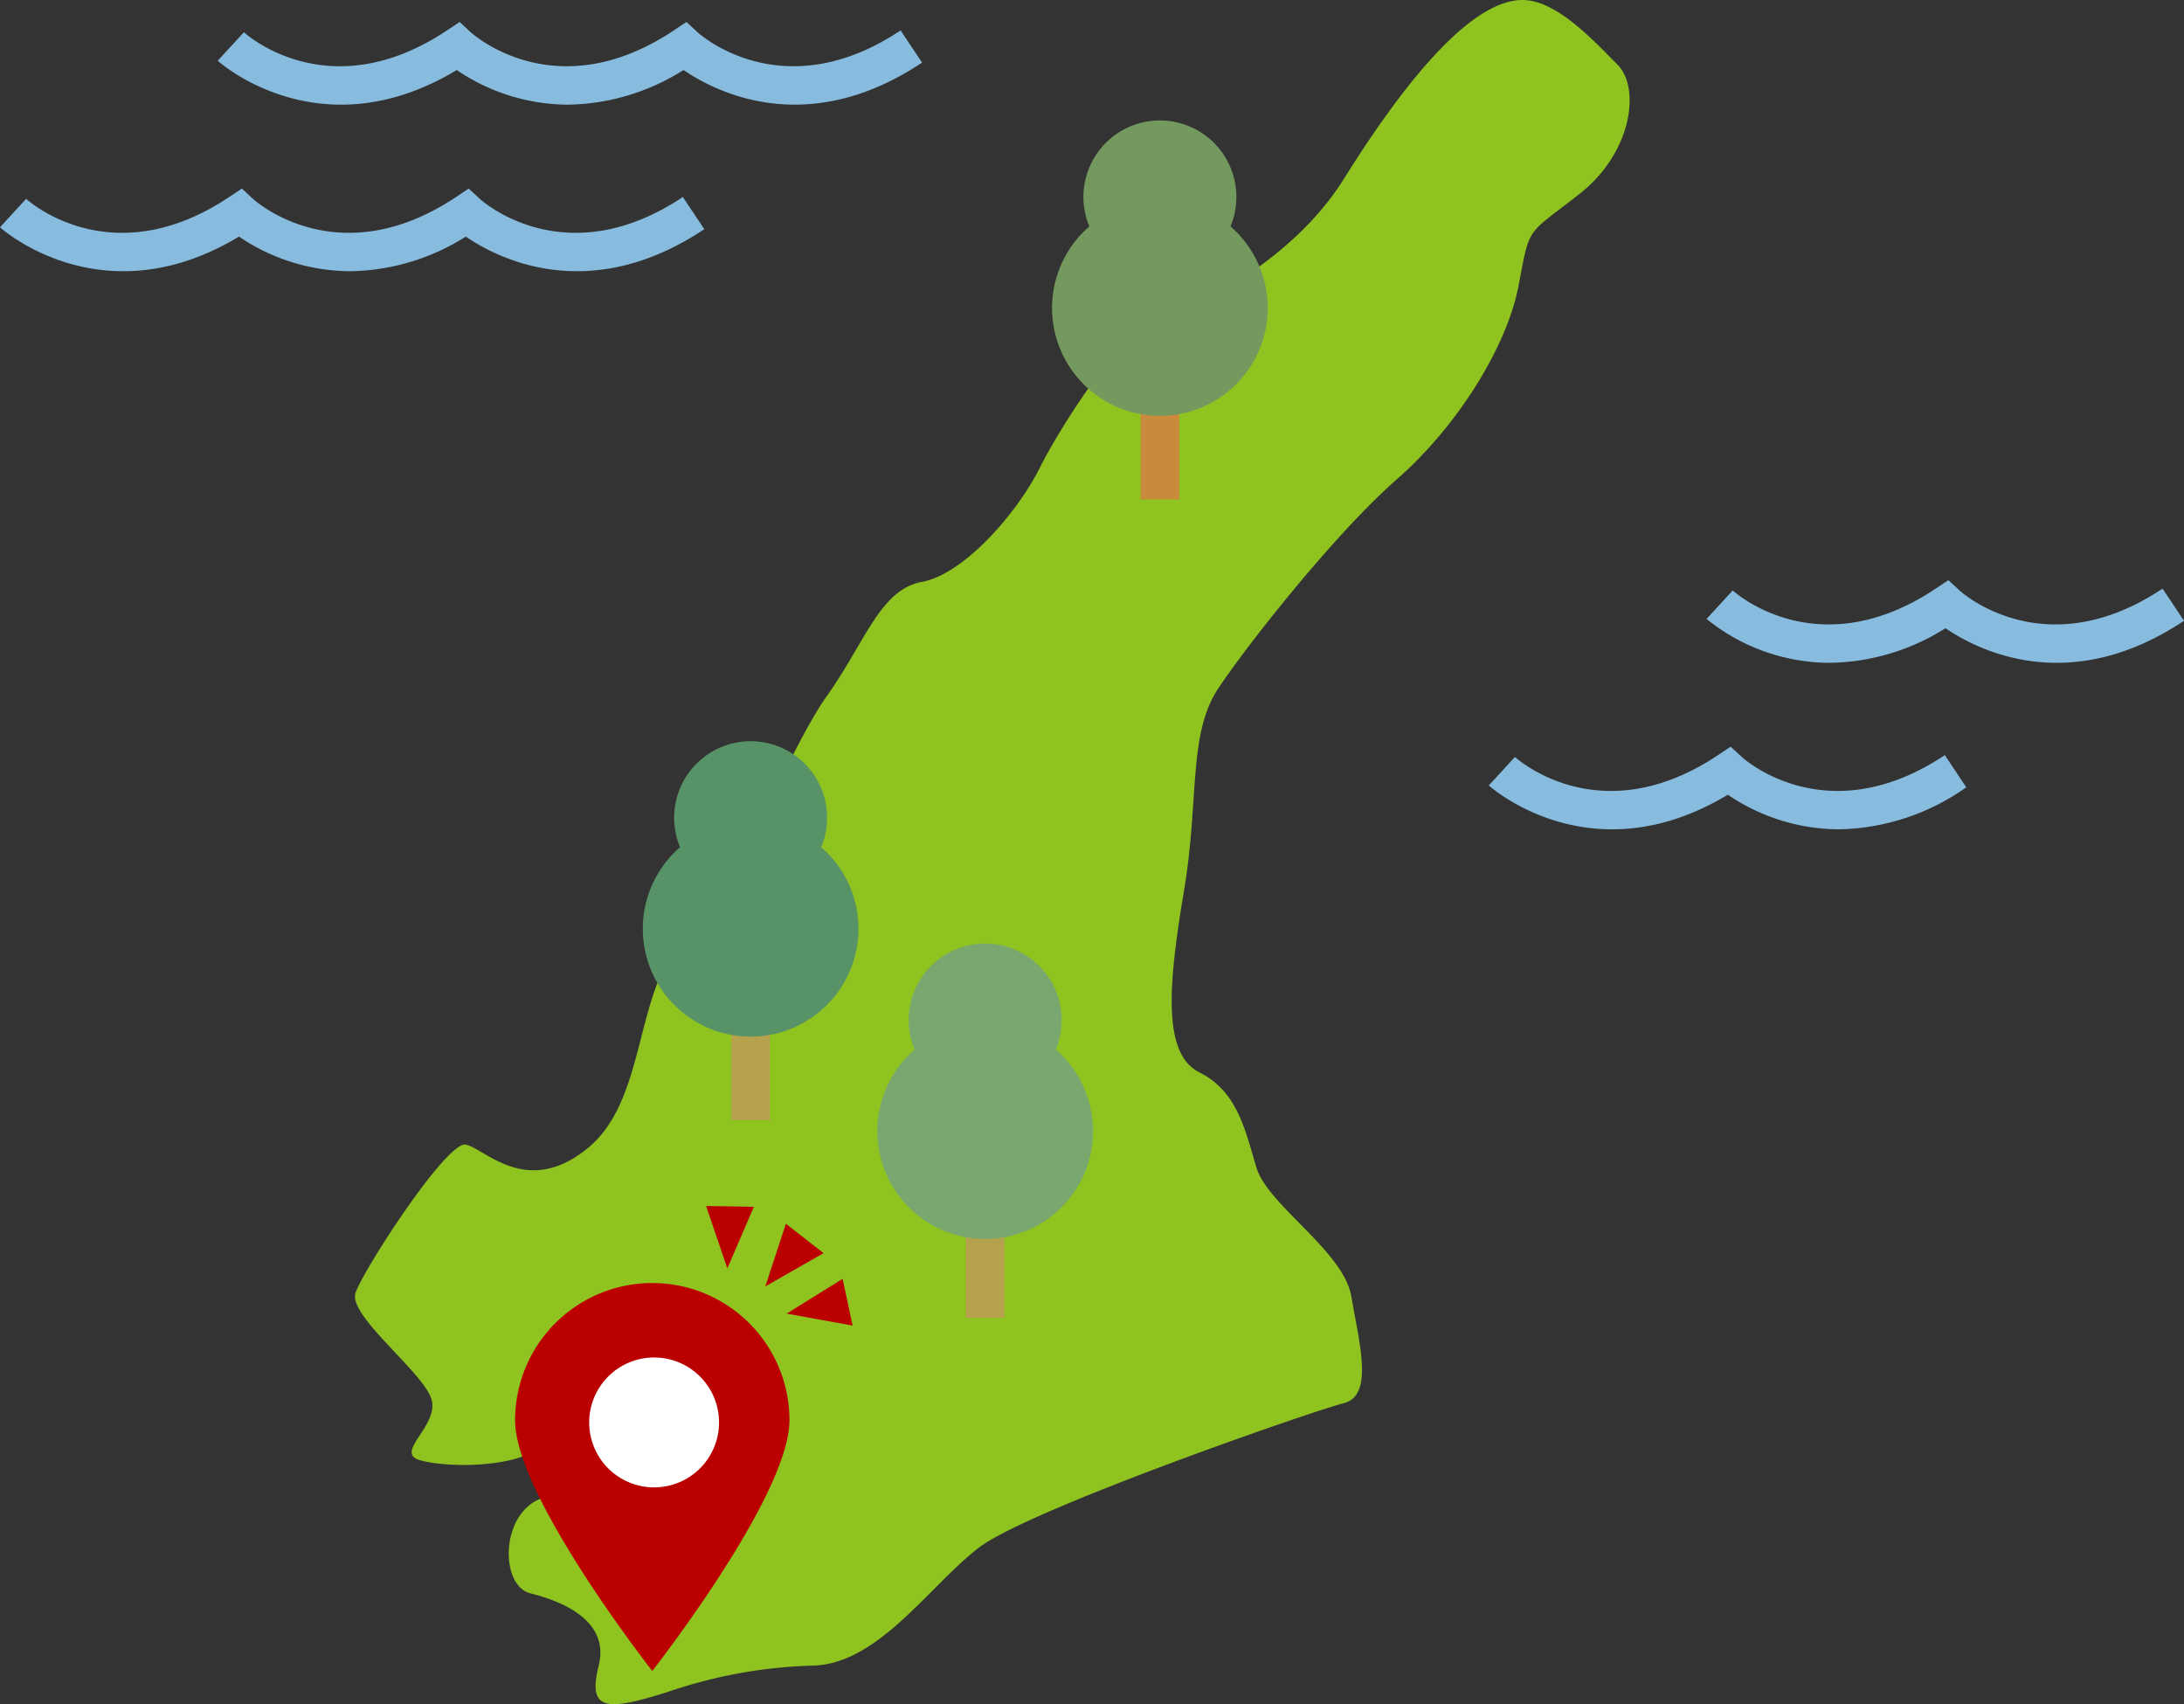
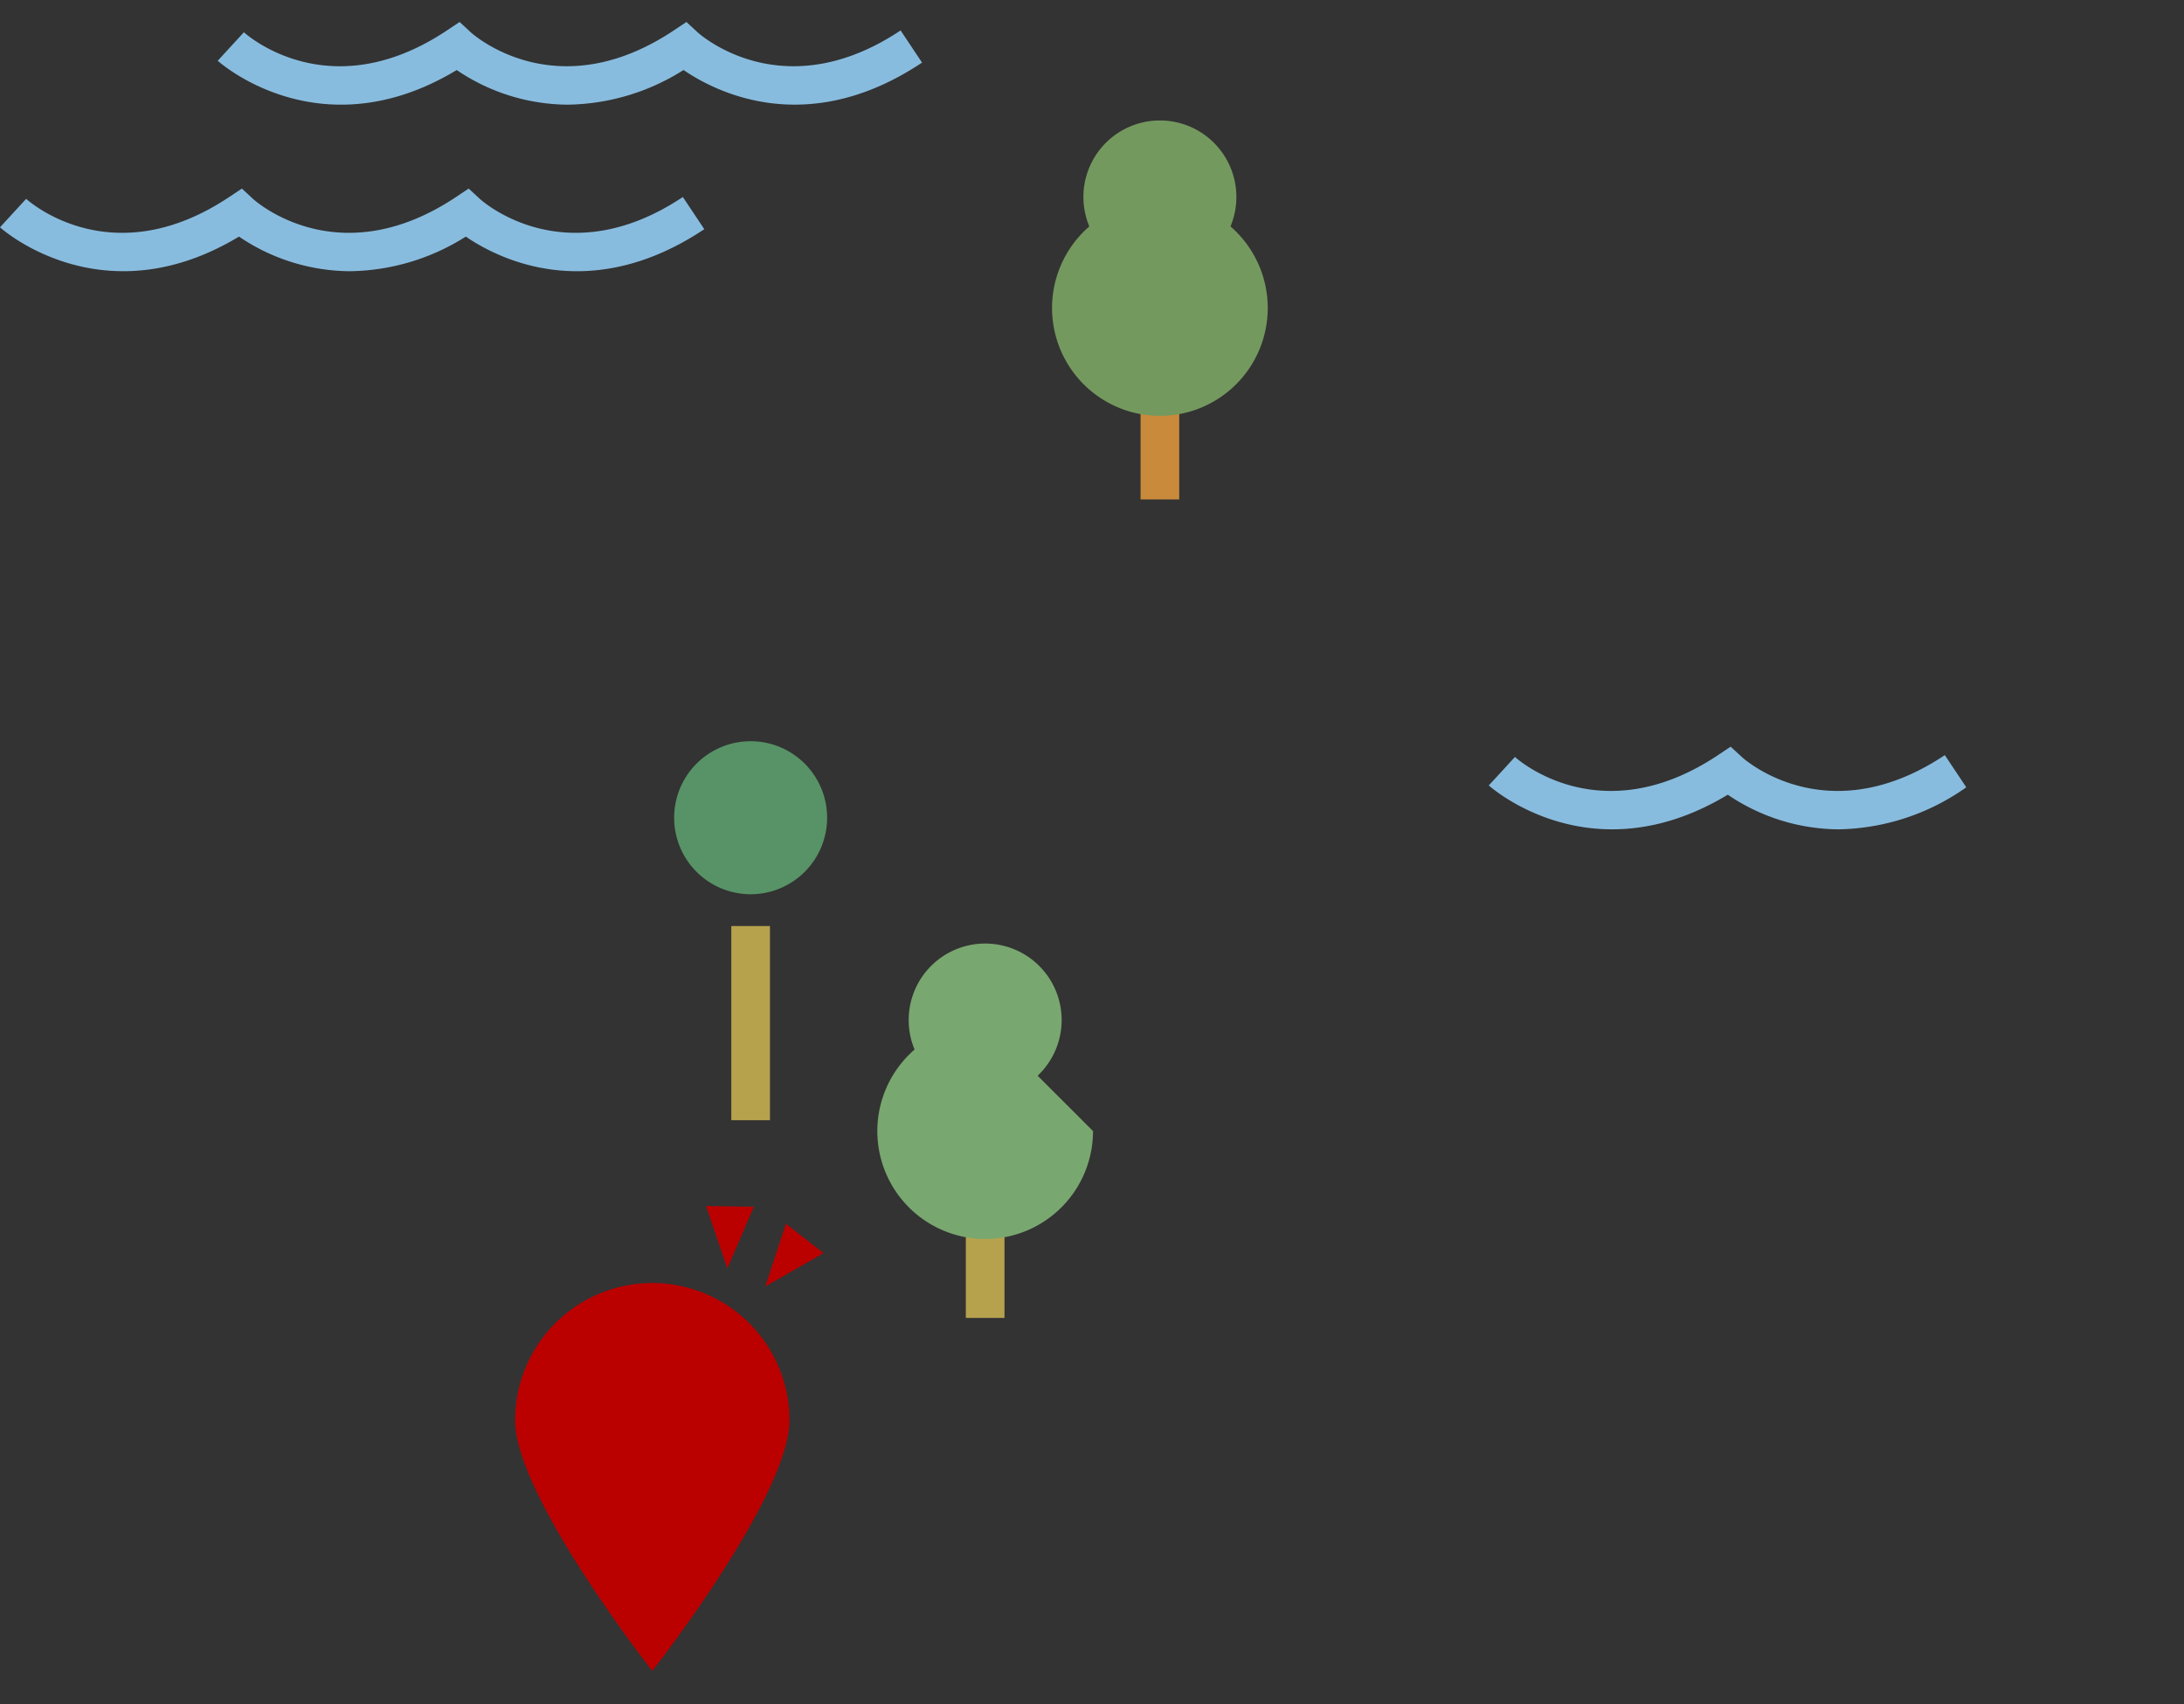
<svg xmlns="http://www.w3.org/2000/svg" id="awajishima" width="209.935" height="163.765" viewBox="0 0 209.935 163.765">
  <rect x="0" y="0" width="209.935" height="163.765" fill="#333333" stroke="none" />
  <defs>
    <clipPath id="clip-path">
      <rect id="長方形_3445" data-name="長方形 3445" width="209.935" height="163.764" fill="none" />
    </clipPath>
    <clipPath id="clip-path-2">
      <rect id="長方形_3464" data-name="長方形 3464" width="26.375" height="37.275" fill="#b00" />
    </clipPath>
    <clipPath id="clip-path-3">
-       <rect id="長方形_3465" data-name="長方形 3465" width="12.482" height="12.482" transform="translate(0 0)" fill="#fff" />
-     </clipPath>
+       </clipPath>
  </defs>
  <g id="グループ_5748" data-name="グループ 5748" clip-path="url(#clip-path)">
-     <path id="パス_1307" data-name="パス 1307" d="M177,0c3.309,0,6.943,4.019,9.135,6.212s1.461,8.4-3.654,12.424-4.75,2.924-5.847,8.77-5.846,13.52-11.693,18.636-14.251,15.713-17.174,20.1-1.828,10.6-3.289,19.367-2.192,15.713,1.461,17.54,4.385,5.481,5.481,9.135,8.4,8.039,9.135,12.424,2.192,9.5-.731,10.232-30.33,10.232-35.08,13.886-9.5,10.962-15.713,11.328a46.776,46.776,0,0,0-14.251,2.558c-5.846,1.827-7.673,1.827-6.577-2.558s-3.654-6.212-6.577-6.943-2.924-7.674,1.1-9.135,2.192-6.577-.365-4.75-8.771,1.827-11.328,1.1,1.827-3.289,1.1-5.847-8.039-8.039-7.308-10.232,8.77-14.616,10.6-14.251,5.846,5.115,11.693.365,4.385-15.347,9.5-20.463,9.866-17.905,13.52-23.021,5.116-10.231,9.135-10.962,9.135-6.577,11.328-10.962,8.039-13.155,10.6-13.886,13.156-5.116,18.636-13.886S171.879,0,177,0" transform="translate(-30.653)" fill="#8fc31f" />
    <rect id="長方形_3443" data-name="長方形 3443" width="3.716" height="18.66" transform="translate(109.636 29.333)" fill="#c98a3b" />
    <path id="パス_1308" data-name="パス 1308" d="M212.749,46.879a10.366,10.366,0,1,1-10.366-10.366,10.366,10.366,0,0,1,10.366,10.366" transform="translate(-90.889 -17.283)" fill="#74995e" />
    <path id="パス_1309" data-name="パス 1309" d="M212.443,29.33a7.352,7.352,0,1,1-7.352-7.352,7.352,7.352,0,0,1,7.352,7.352" transform="translate(-93.597 -10.403)" fill="#74995e" />
    <path id="パス_1310" data-name="パス 1310" d="M33.662,42.349a19.164,19.164,0,0,1-10.69-3.327C9.82,46.954.1,38.221,0,38.129l2.514-2.736c.334.3,8.292,7.31,19.518-.175l1.217-.811,1.074.992c.327.3,8.285,7.3,19.512-.181l1.217-.811,1.074.992c.327.3,8.284,7.3,19.512-.181L67.7,38.31c-11.044,7.363-19.856,2.814-22.924.712a21.323,21.323,0,0,1-11.114,3.327" transform="translate(0 -16.286)" fill="#88bcdf" />
    <path id="パス_1311" data-name="パス 1311" d="M73.4,11.959A19.159,19.159,0,0,1,62.713,8.632c-13.152,7.933-22.873-.8-22.972-.893L42.255,5c.333.3,8.292,7.311,19.519-.175l1.217-.811,1.074.992c.328.295,8.286,7.3,19.512-.181l1.217-.811,1.074.992c.327.295,8.285,7.3,19.512-.181l2.061,3.092c-11.045,7.363-19.857,2.814-22.925.712A21.32,21.32,0,0,1,73.4,11.959" transform="translate(-18.811 -1.901)" fill="#88bcdf" />
    <path id="パス_1312" data-name="パス 1312" d="M305.389,144.186a19.16,19.16,0,0,1-10.689-3.327c-13.152,7.933-22.873-.8-22.972-.893l2.52-2.73-1.26,1.365,1.254-1.371c.333.3,8.292,7.31,19.519-.175l1.216-.811,1.075.992c.327.3,8.284,7.3,19.512-.181l2.061,3.092a21.852,21.852,0,0,1-12.236,4.039" transform="translate(-128.619 -64.49)" fill="#88bcdf" />
-     <path id="パス_1313" data-name="パス 1313" d="M323.325,113.8a18.863,18.863,0,0,1-11.858-4.22l2.521-2.73-1.26,1.365,1.254-1.371c.334.3,8.293,7.31,19.518-.175l1.217-.811,1.074.992c.327.3,8.285,7.3,19.513-.181l2.061,3.092c-11.044,7.363-19.856,2.814-22.926.712a21.319,21.319,0,0,1-11.114,3.327" transform="translate(-147.429 -50.105)" fill="#88bcdf" />
    <rect id="長方形_3444" data-name="長方形 3444" width="3.716" height="18.659" transform="translate(70.295 88.989)" fill="#b6a24d" />
    <rect id="長方形_3470" data-name="長方形 3470" width="3.716" height="18.659" transform="translate(92.84 107.989)" fill="#b6a24d" />
-     <path id="パス_1316" data-name="パス 1316" d="M138.051,160.15a10.366,10.366,0,1,1-10.366-10.366,10.366,10.366,0,0,1,10.366,10.366" transform="translate(-55.531 -70.899)" fill="#579366" />
    <path id="パス_1317" data-name="パス 1317" d="M137.746,142.6a7.352,7.352,0,1,1-7.352-7.352,7.352,7.352,0,0,1,7.352,7.352" transform="translate(-58.24 -64.019)" fill="#579366" />
    <g id="グループ_5820" data-name="グループ 5820" transform="translate(2.037 0.63)">
      <g id="グループ_5820-2" data-name="グループ 5820" transform="translate(19059.475 11597.352)">
        <g id="グループ_5815" data-name="グループ 5815" transform="translate(-19012 -11474.687)">
          <g id="グループ_5815-2" data-name="グループ 5815" clip-path="url(#clip-path-2)">
            <path id="パス_1332" data-name="パス 1332" d="M13.187,0A13.188,13.188,0,0,0,0,13.188c0,7.283,13.187,24.088,13.187,24.088s13.187-16.8,13.187-24.088A13.188,13.188,0,0,0,13.187,0" fill="#b00" />
          </g>
        </g>
        <g id="グループ_5816" data-name="グループ 5816" transform="translate(-19004.877 -11467.531)">
          <g id="グループ_5817" data-name="グループ 5817" transform="translate(0 0)" clip-path="url(#clip-path-3)">
            <path id="パス_1333" data-name="パス 1333" d="M6.241,0a6.241,6.241,0,1,0,6.241,6.241A6.241,6.241,0,0,0,6.241,0" transform="translate(0 0)" fill="#fff" />
          </g>
        </g>
      </g>
      <path id="パス_1342" data-name="パス 1342" d="M0,5.3,3.467,0,6.234,3.666Z" transform="matrix(0.966, -0.259, 0.259, 0.966, 70.156, 117.867)" fill="#b00" />
      <path id="パス_1343" data-name="パス 1343" d="M0,5.3,3.467,0l2.77,3.665Z" transform="translate(63.701 117.996) rotate(-52)" fill="#b00" />
-       <path id="パス_1344" data-name="パス 1344" d="M0,5.306,3.463,0l2.77,3.666Z" transform="translate(75.82 120.797) rotate(25)" fill="#b00" />
    </g>
-     <path id="パス_1347" data-name="パス 1347" d="M180.858,197.063A10.366,10.366,0,1,1,170.491,186.7a10.366,10.366,0,0,1,10.366,10.366" transform="translate(-75.793 -88.371)" fill="#79a770" />
+     <path id="パス_1347" data-name="パス 1347" d="M180.858,197.063A10.366,10.366,0,1,1,170.491,186.7" transform="translate(-75.793 -88.371)" fill="#79a770" />
    <path id="パス_1348" data-name="パス 1348" d="M180.552,179.515a7.352,7.352,0,1,1-7.352-7.352,7.352,7.352,0,0,1,7.352,7.352" transform="translate(-78.502 -81.491)" fill="#79a770" />
  </g>
</svg>